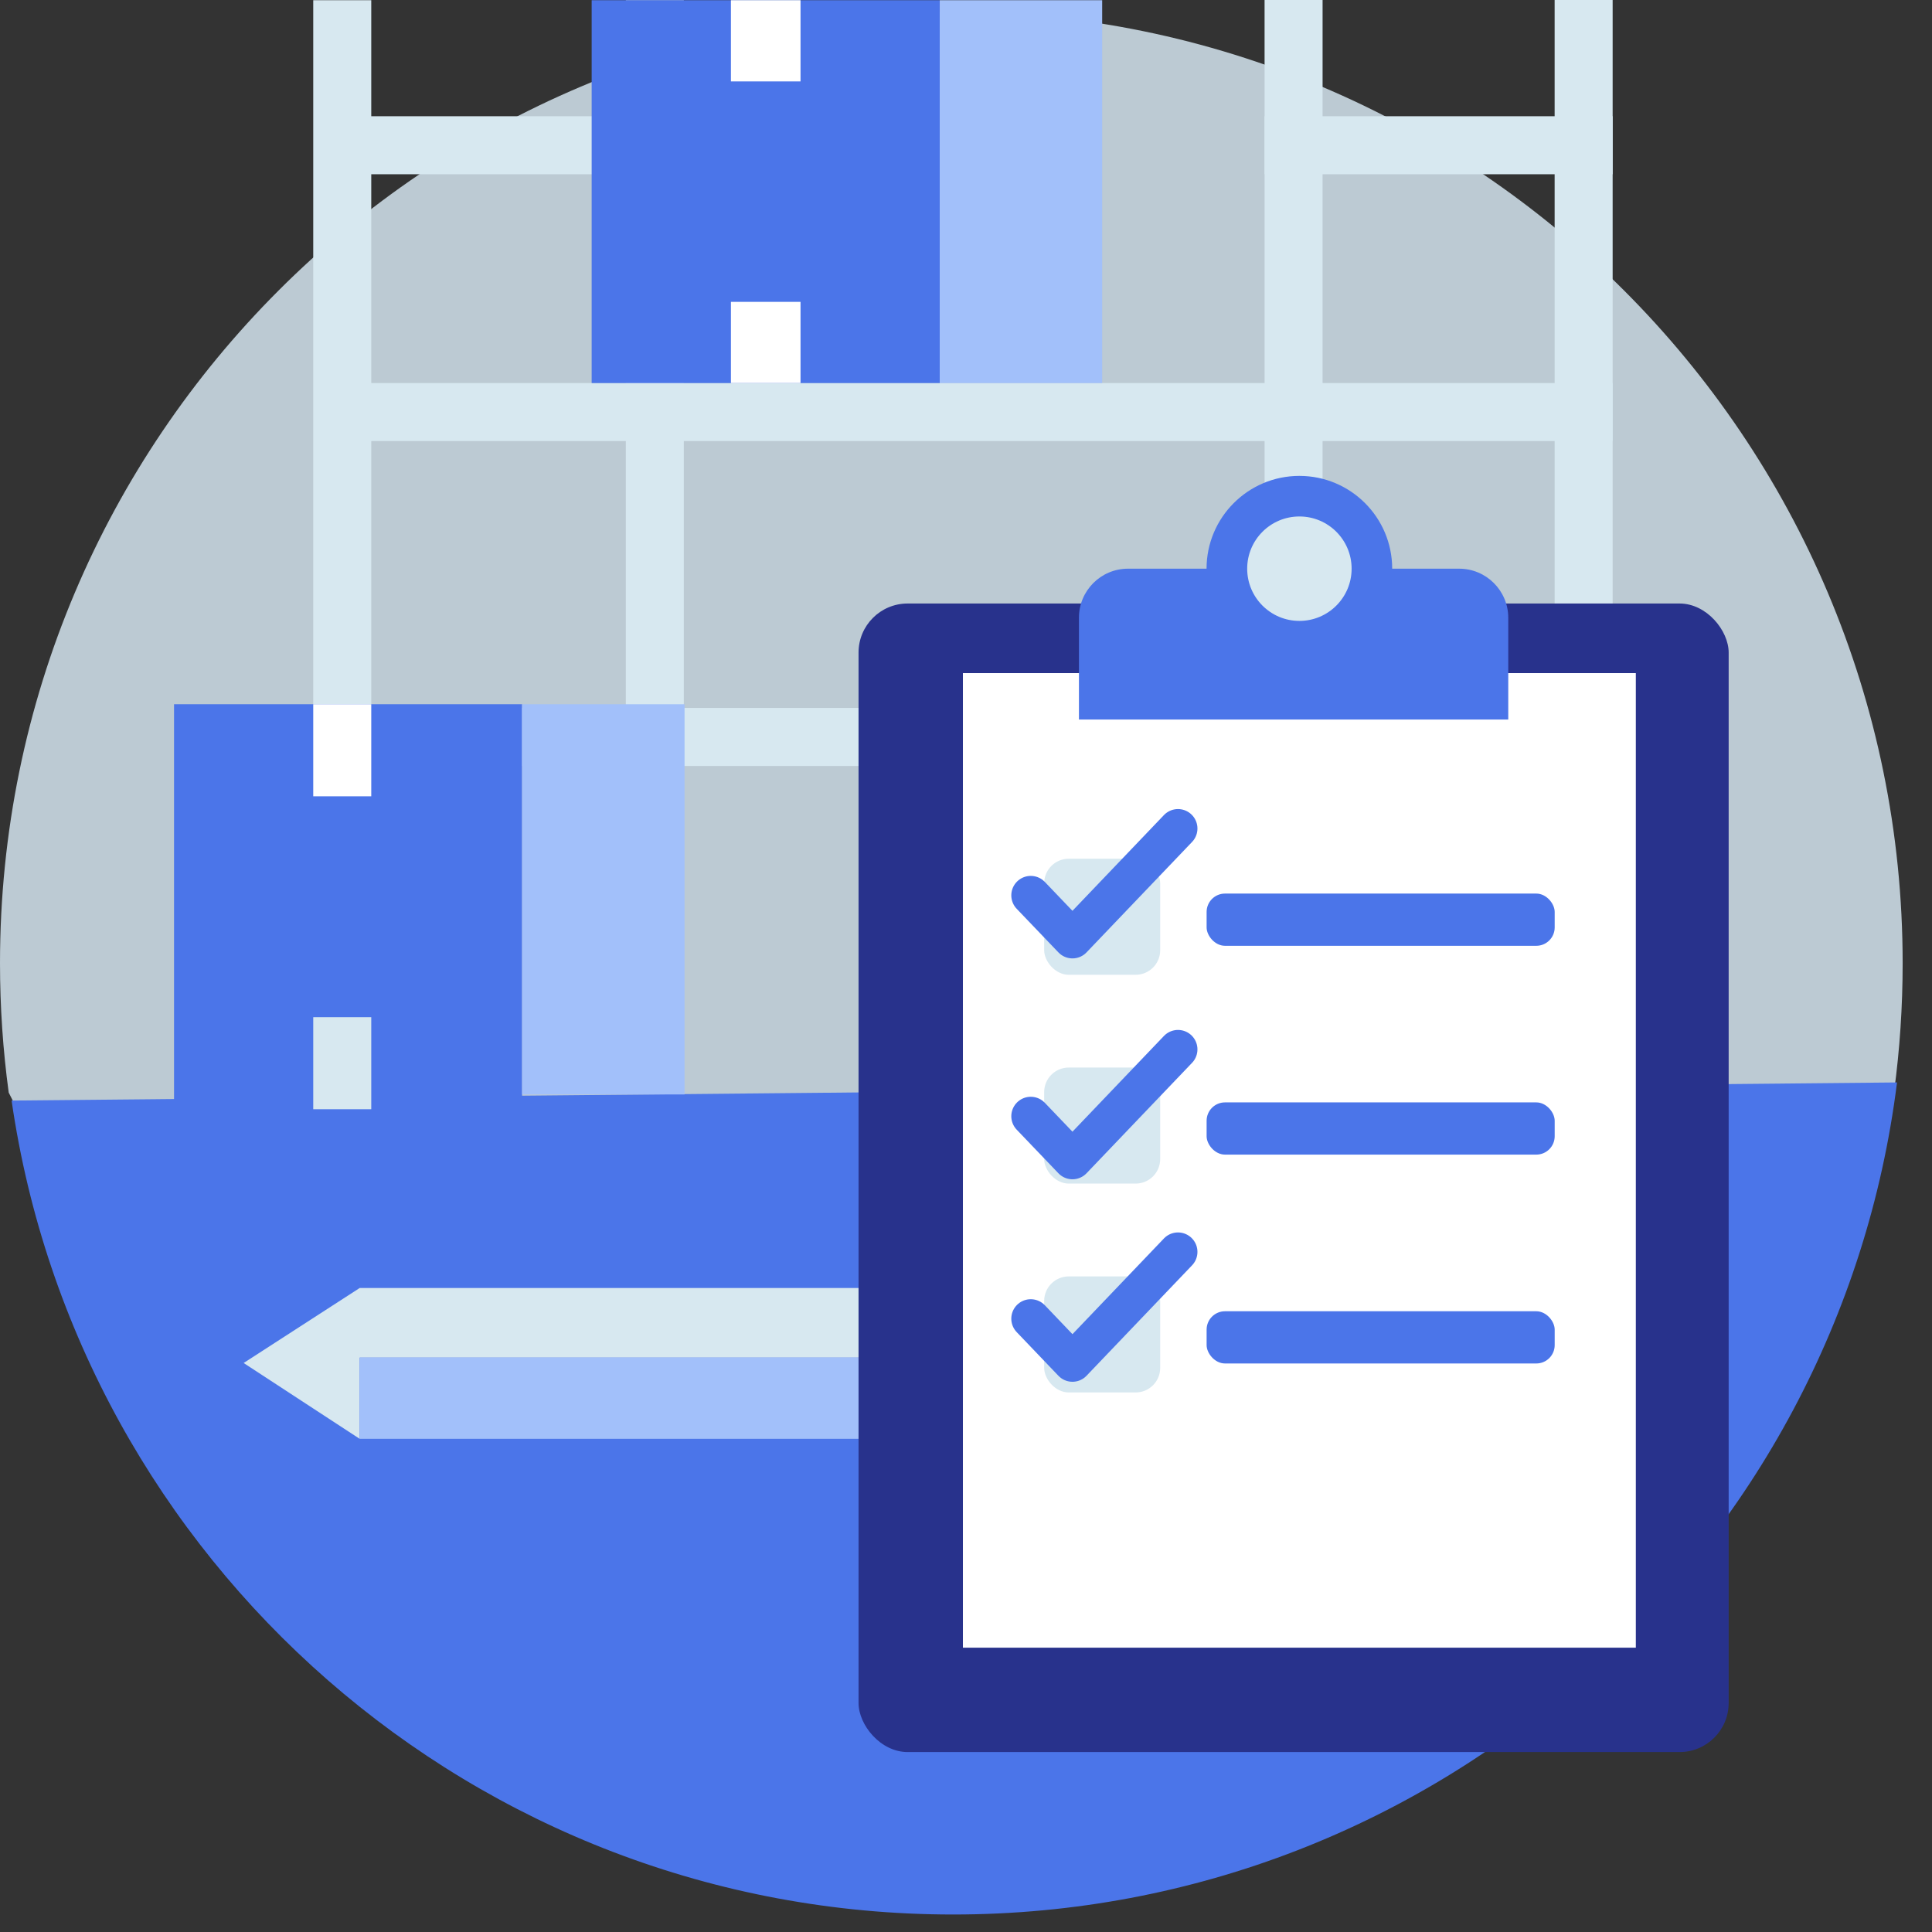
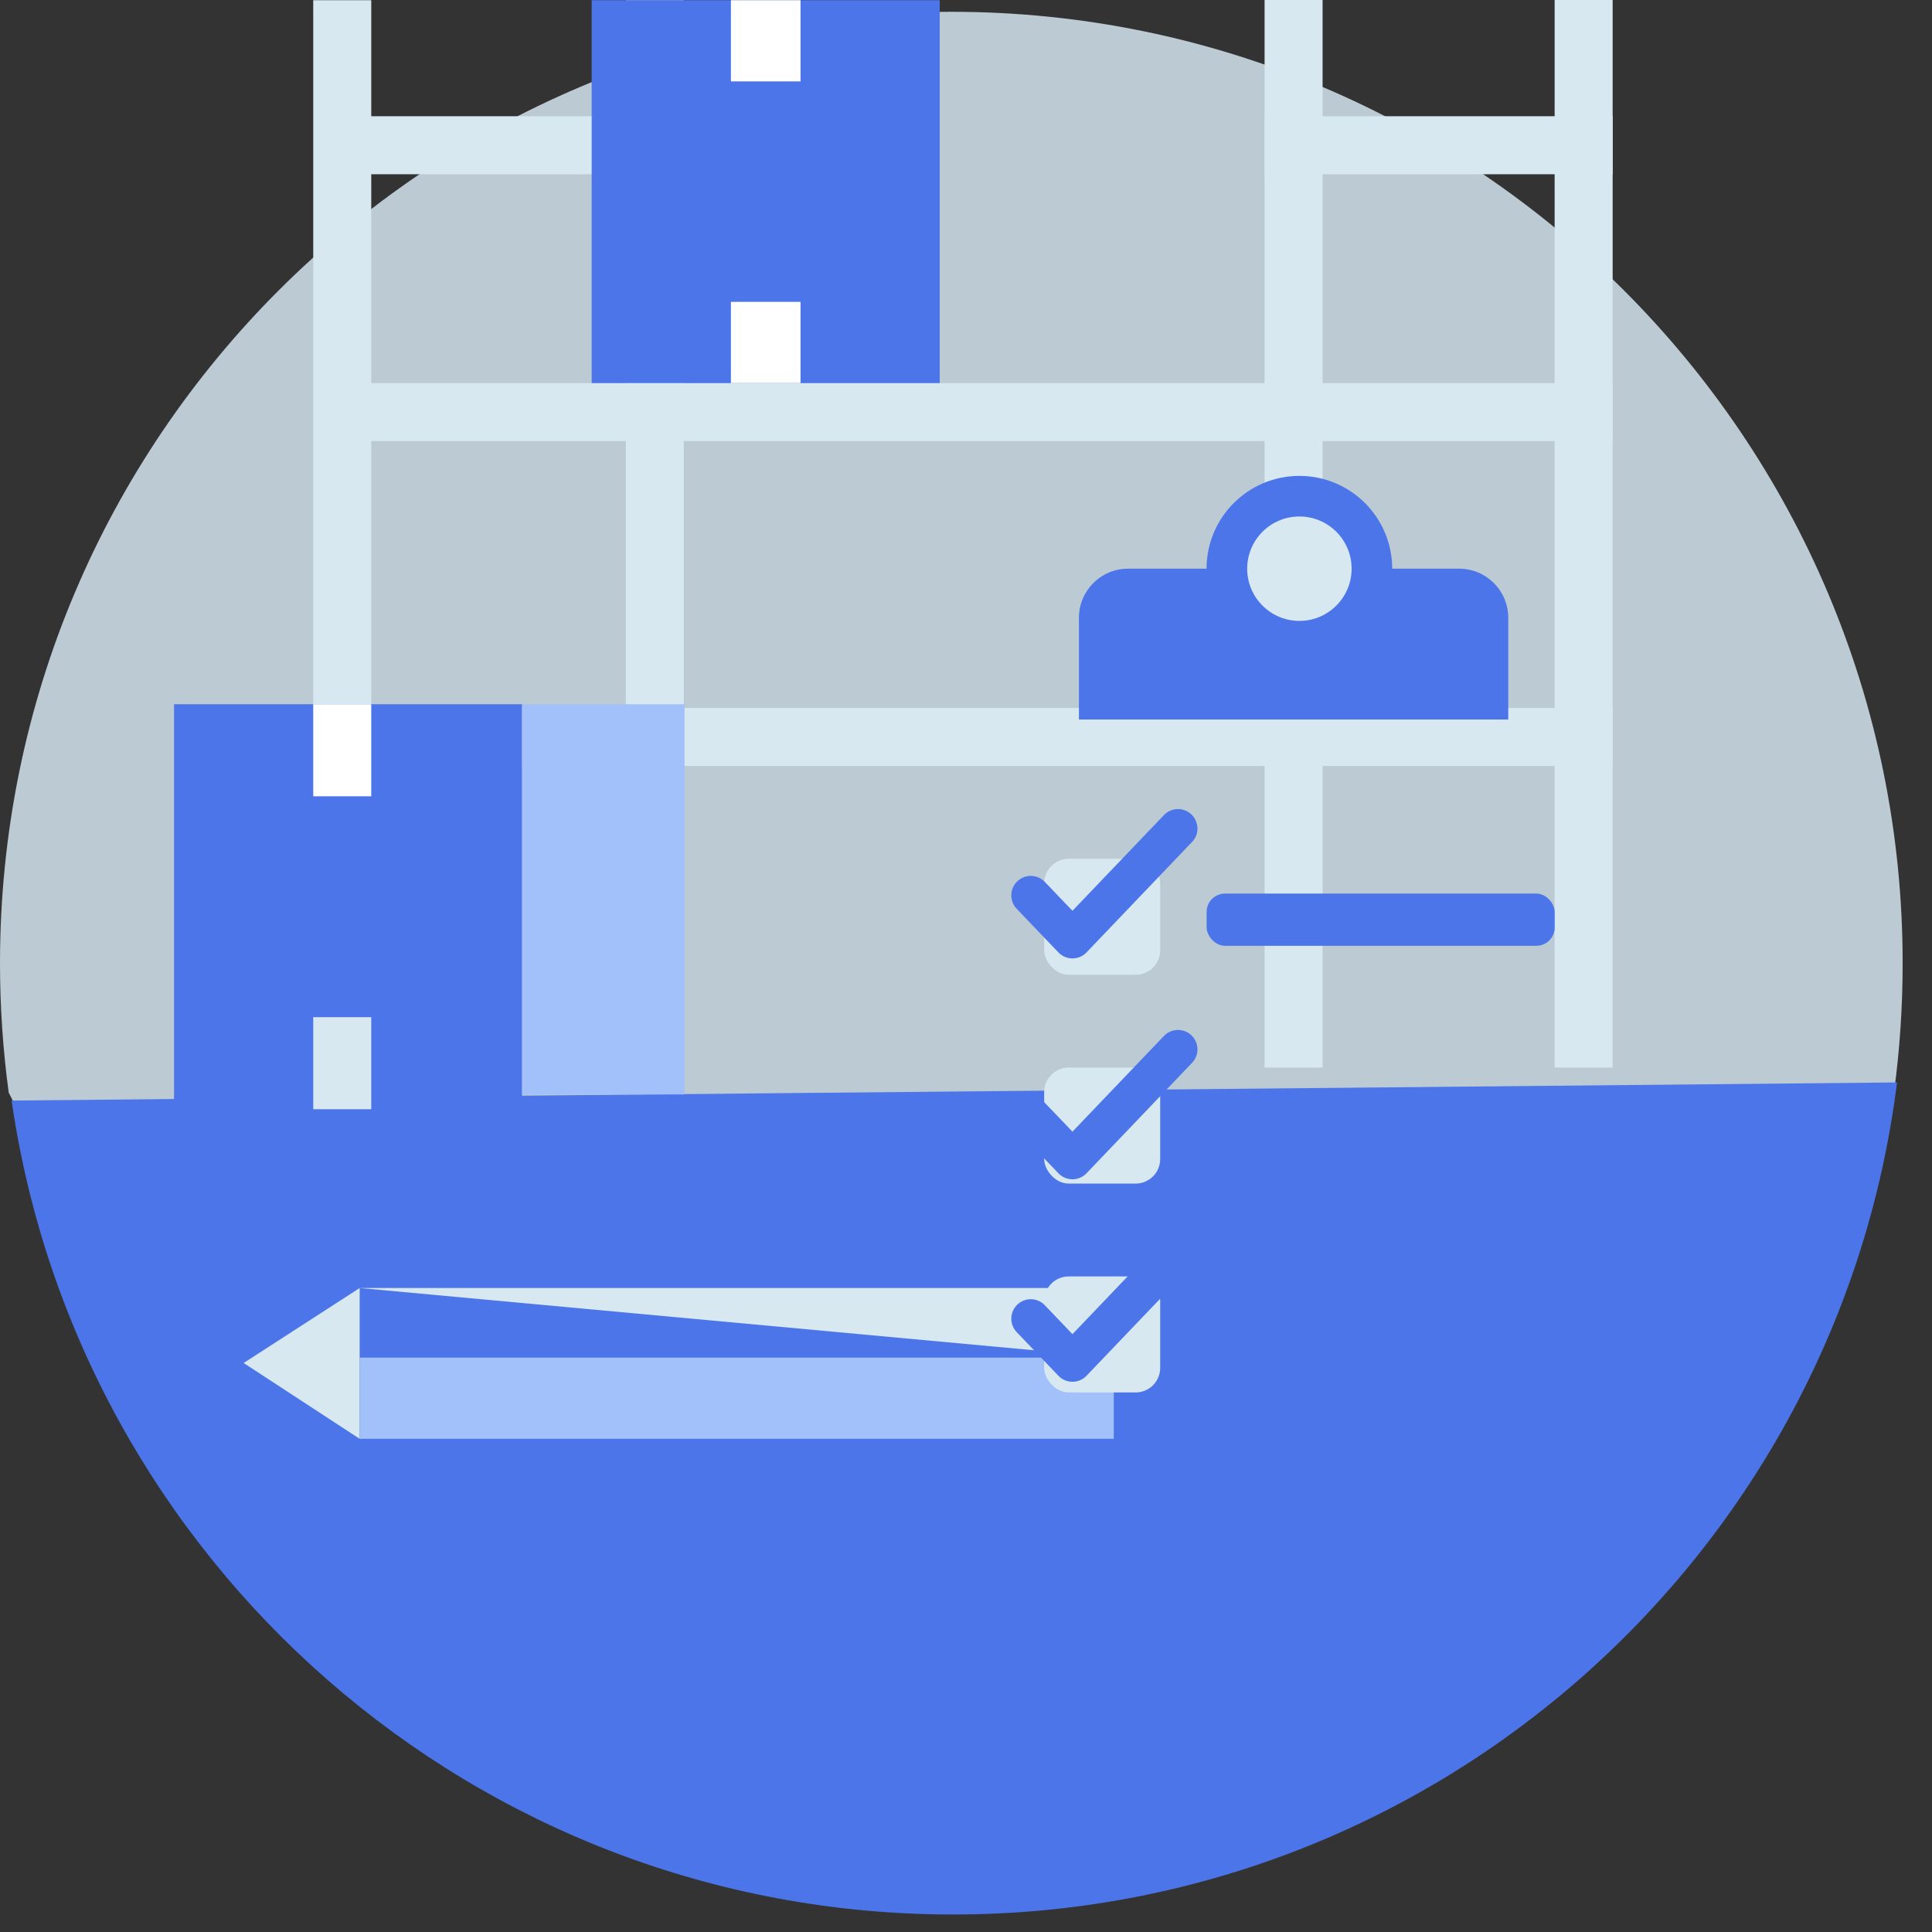
<svg xmlns="http://www.w3.org/2000/svg" width="37" height="37" viewBox="0 0 37 37">
  <rect x="0" y="0" width="37" height="37" fill="#333333" stroke="none" />
  <g fill="none" fill-rule="evenodd">
    <g>
      <g transform="translate(-824 -894) translate(824 894)">
        <path fill="#BCCAD3" d="M36.275 20.898c.108-.802.163-1.62.163-2.452 0-10.063-8.157-18.22-18.219-18.22C8.157.226 0 8.383 0 18.446c0 .84.057 1.668.167 2.479l.831 1.631 35.277-1.658z" />
        <path fill="#4B75E9" d="M.222 21.077c1.276 8.815 8.862 15.588 18.03 15.588 9.29 0 16.954-6.951 18.078-15.935" />
        <path fill="#D7E8F0" d="M6.666 2.226H13.332V3.337H6.666zM24.218 2.226H30.884V3.337H24.218zM6.443 7.336H30.883V8.447H6.443zM6.443 13.558H30.883V14.669H6.443z" />
-         <path fill="#D7E8F0" d="M24.218 0H25.329V20.445H24.218zM29.773 0H30.884V20.445H29.773zM6.888 24.667L6.888 27.555 4.666 26.103zM6.888 24.667H21.33V26H6.888z" />
+         <path fill="#D7E8F0" d="M24.218 0H25.329V20.445H24.218zM29.773 0H30.884V20.445H29.773zM6.888 24.667L6.888 27.555 4.666 26.103zM6.888 24.667H21.33V26z" />
        <path fill="#A2C0FA" d="M6.888 26H21.33V27.555H6.888z" />
-         <rect width="16.664" height="21.996" x="16.442" y="11.558" fill="#28328C" rx=".94" />
-         <path fill="#FFF" d="M18.441 12.891H31.328V31.555H18.441z" />
        <path fill="#4B75E9" d="M24.885 9.114c.981 0 1.777.796 1.777 1.777h1.283c.518 0 .94.421.94.94v1.949h-8.222v-1.95c0-.518.42-.939.94-.939h1.504c0-.981.796-1.777 1.778-1.777z" />
        <g transform="translate(19.997 16.446)">
          <rect width="2.222" height="2.222" fill="#D7E8F0" rx=".47" />
          <rect width="6.666" height="1" x="3.111" y=".667" fill="#4B75E9" rx=".352" />
        </g>
        <g transform="translate(19.997 20.445)">
          <rect width="2.222" height="2.222" fill="#D7E8F0" rx=".47" />
          <rect width="6.666" height="1" x="3.111" y=".667" fill="#4B75E9" rx=".352" />
        </g>
        <g transform="translate(19.997 24.445)">
          <rect width="2.222" height="2.222" fill="#D7E8F0" rx=".47" />
          <rect width="6.666" height="1" x="3.111" y=".667" fill="#4B75E9" rx=".352" />
        </g>
        <path fill="#D7E8F0" d="M5.999.004H7.11V20.445H5.999zM11.985.004H13.096V20.445H11.985z" />
        <g>
          <path fill="#4B75E9" d="M0 0H6.666V7.332H0z" transform="translate(11.331 .004)" />
-           <path fill="#A2C0FA" d="M6.666 0H9.777V7.332H6.666z" transform="translate(11.331 .004)" />
        </g>
        <g>
          <path fill="#4B75E9" d="M0 0.282L6.666 0.282 6.666 8.077 0 8.812z" transform="translate(3.333 13.205)" />
          <path fill="#A2C0FA" d="M6.666 0.282H9.777V7.755H6.666z" transform="translate(3.333 13.205)" />
        </g>
        <path fill="#FFF" d="M13.998.004H15.331V1.559H13.998zM13.998 5.781H15.331V7.336H13.998zM5.999 13.487H7.11V15.25H5.999z" />
        <path fill="#D7E8F0" d="M5.999 19.48H7.11V21.243H5.999z" />
        <circle cx="24.885" cy="10.891" r="1" fill="#D7E8F0" />
        <g stroke="#4B75E9" stroke-linecap="round" stroke-linejoin="round" stroke-width=".745">
          <g>
            <path d="M2.839.126L.818 2.241.019 1.406M2.839 4.356L.818 6.471.019 5.636M2.839 8.234L.818 10.349.019 9.513" transform="translate(19.721 15.741)" />
          </g>
        </g>
      </g>
    </g>
  </g>
</svg>